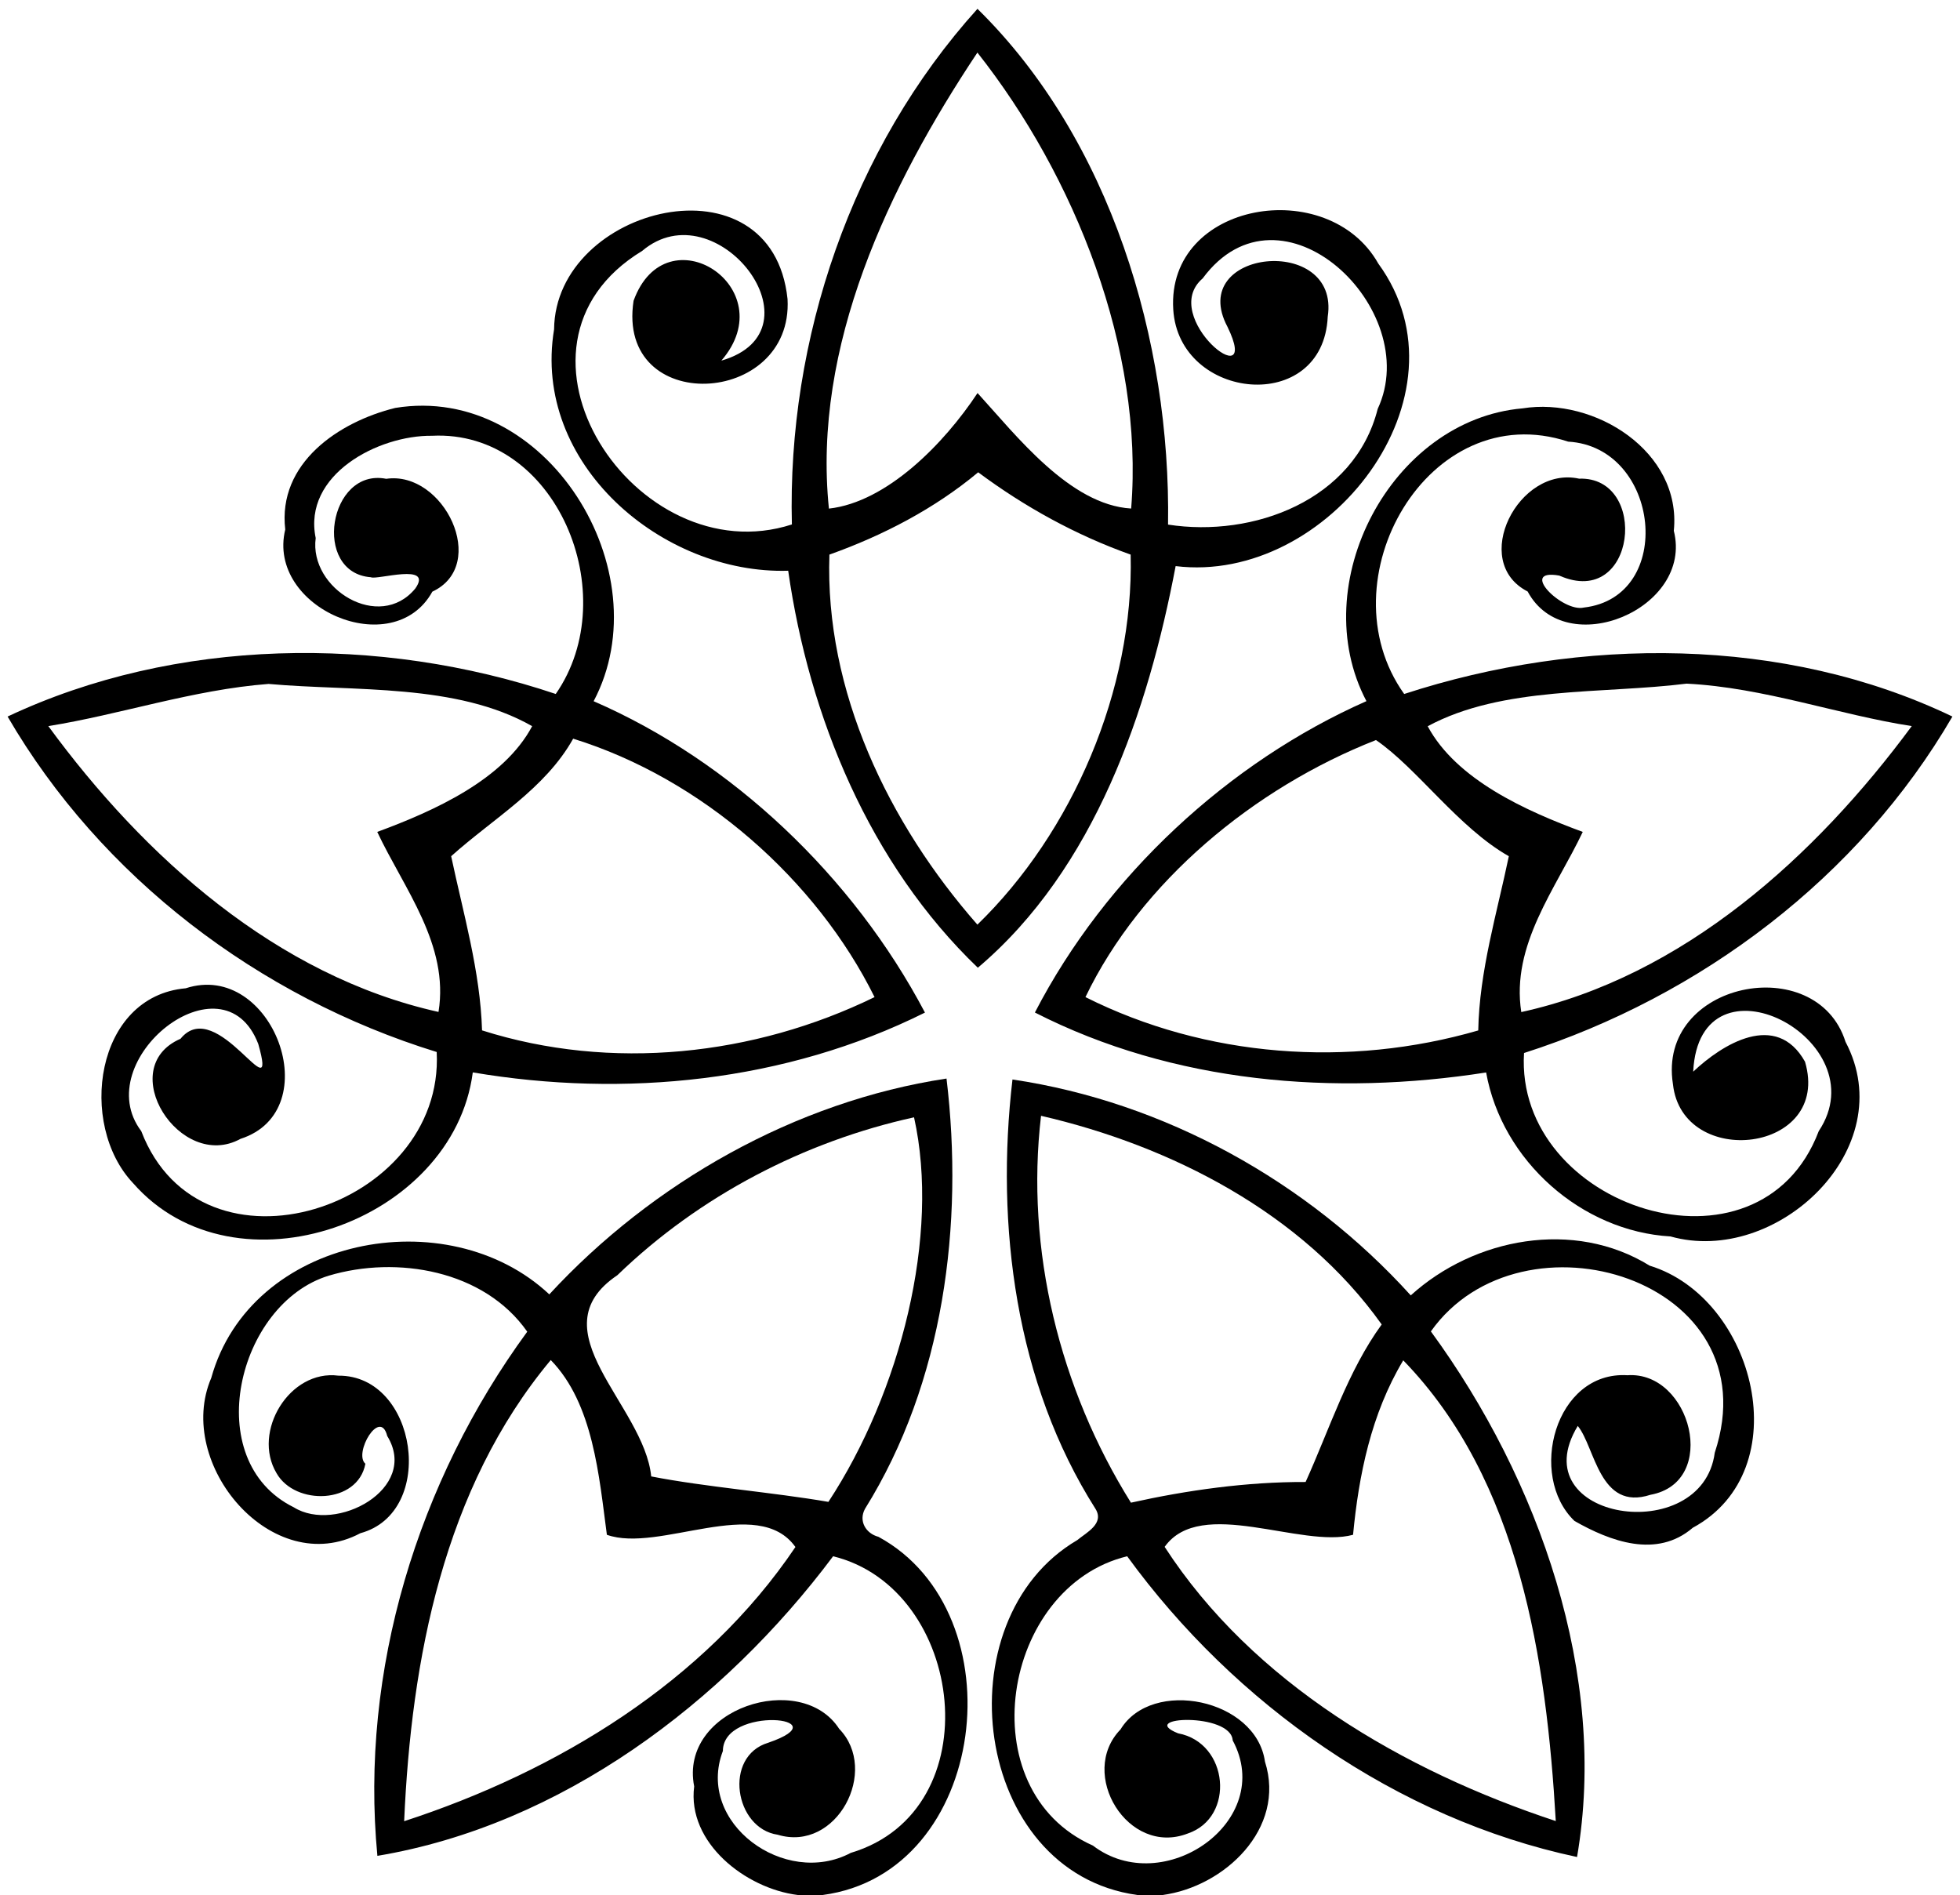
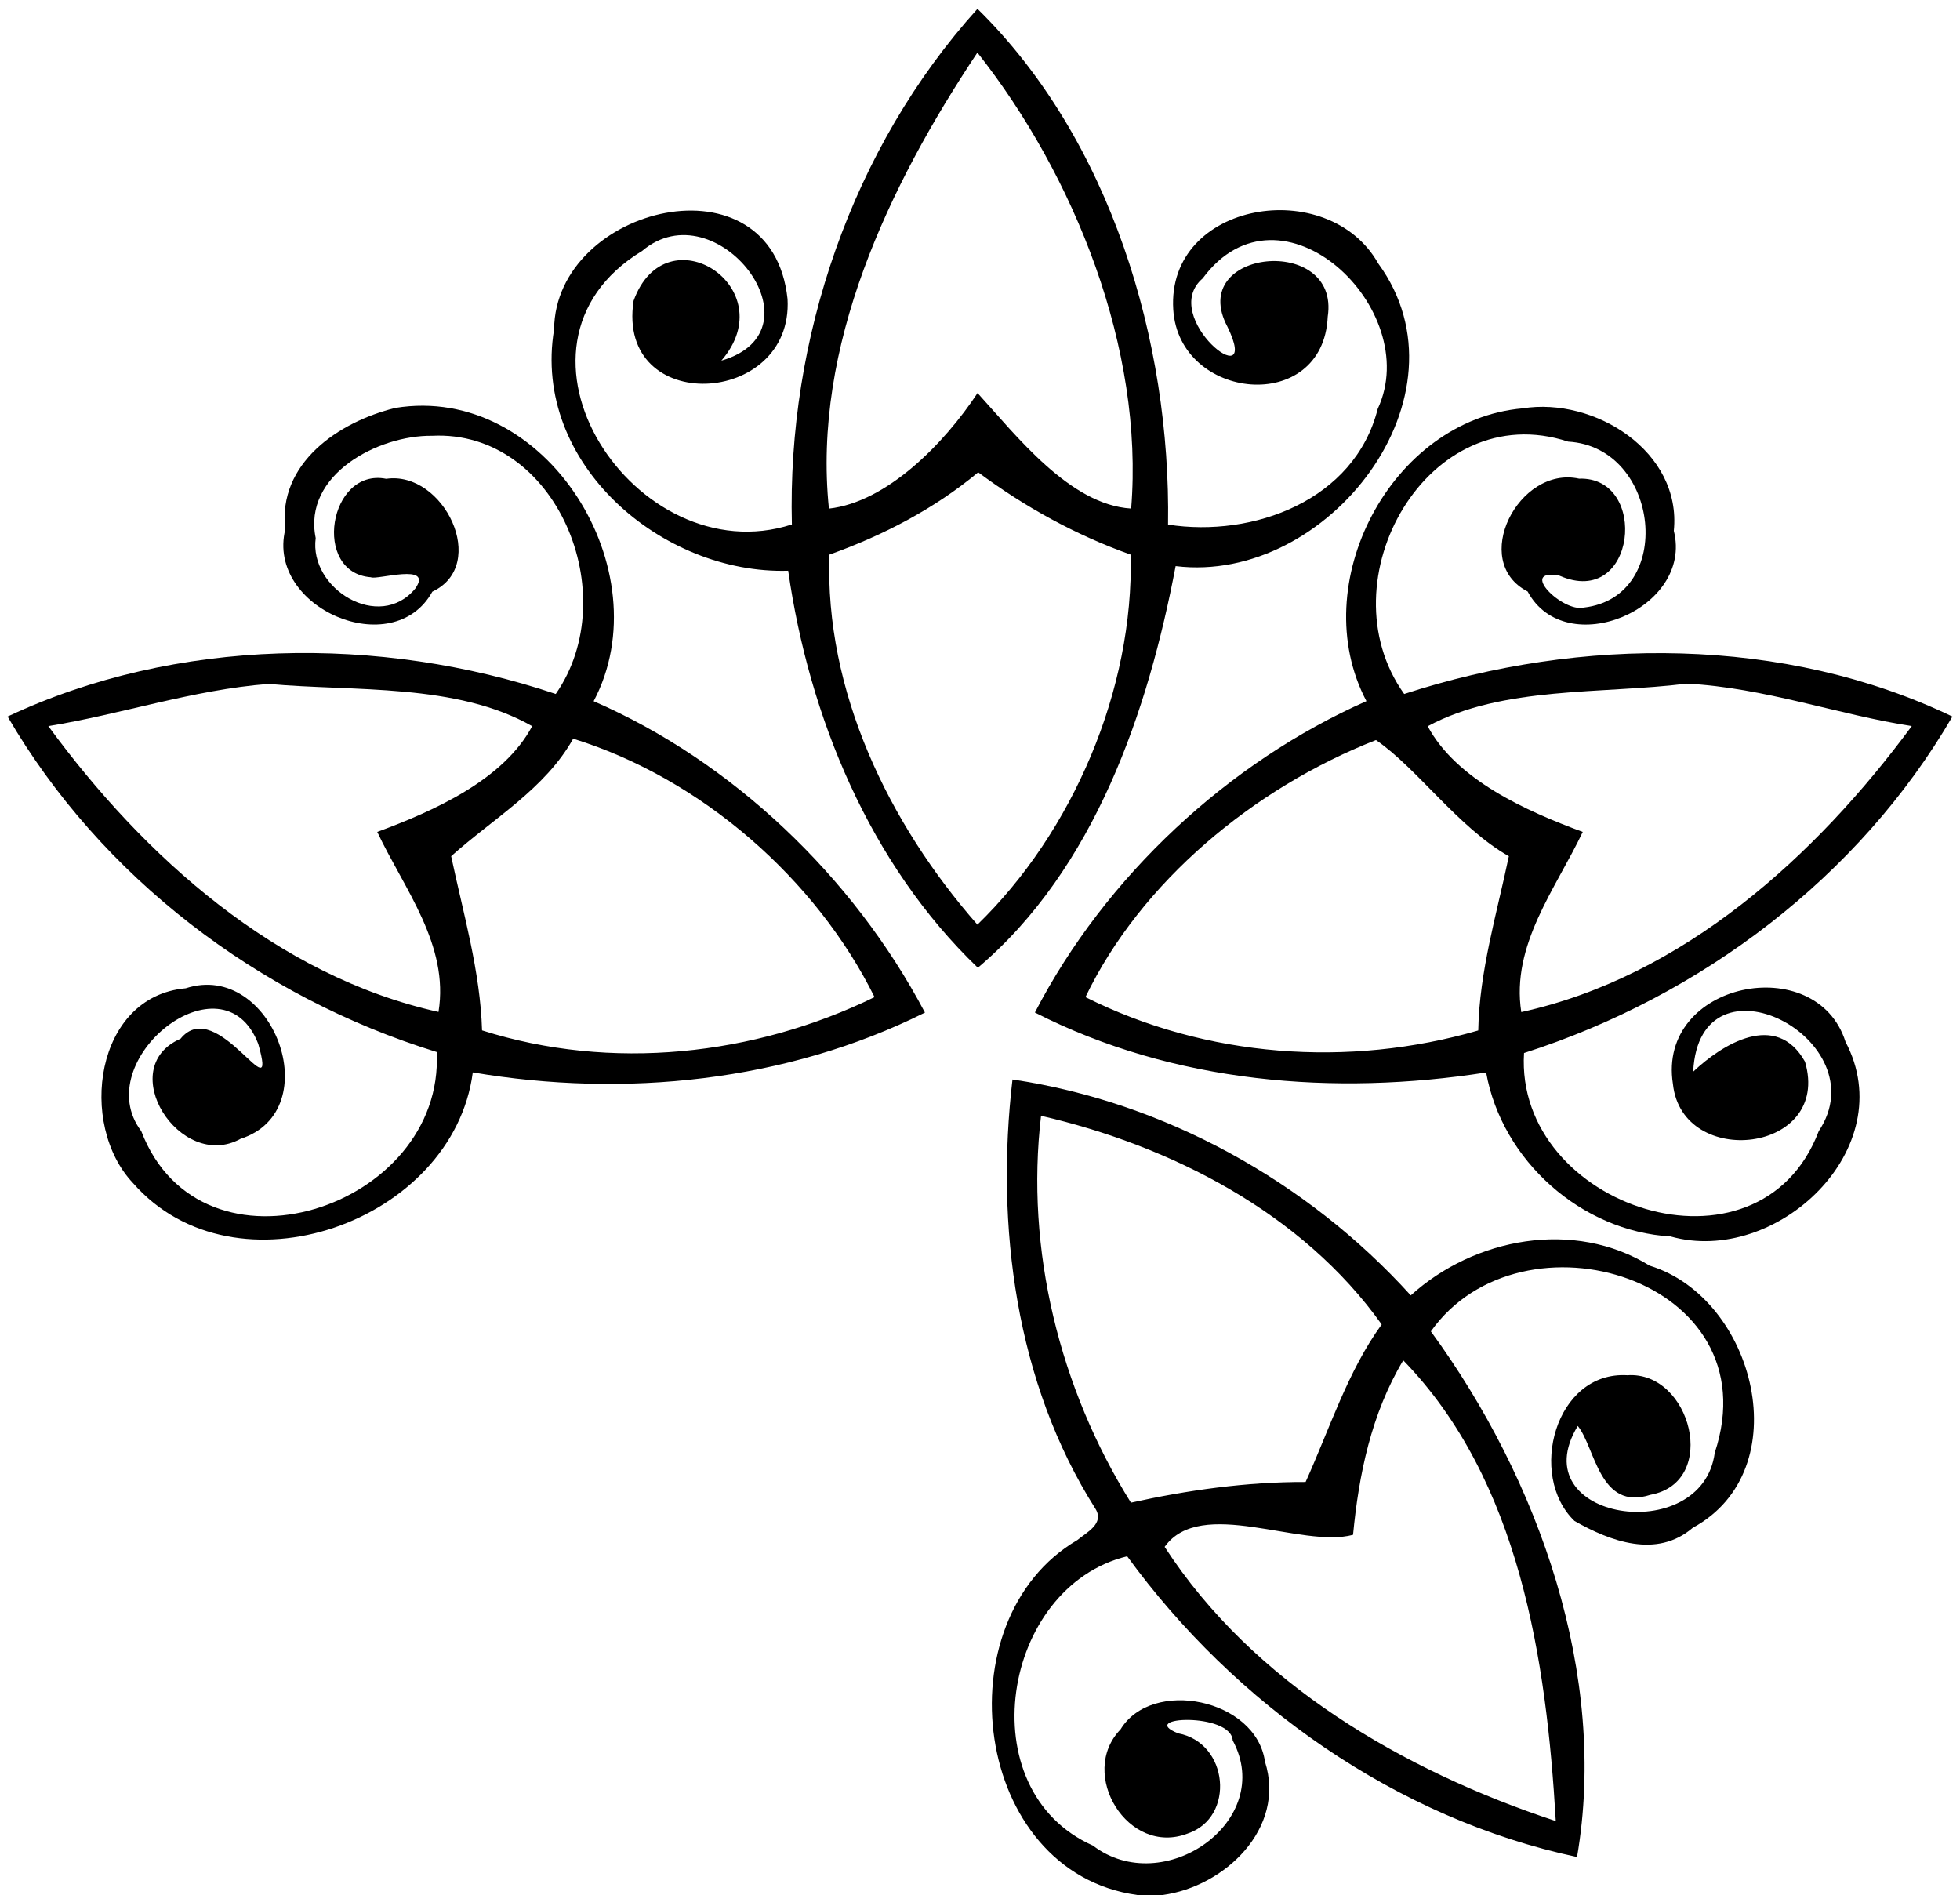
<svg xmlns="http://www.w3.org/2000/svg" width="271pt" height="262pt" viewBox="0 0 271 262" version="1.1">
  <path fill="#000000" opacity="1.00" d=" M 135.15 1.22 C 153.53 19.27 161.89 47.13 161.50 72.53 C 173.26 74.36 187.29 69.19 190.49 56.53 C 196.93 42.75 177.10 23.86 166.29 38.49 C 160.06 43.82 174.60 55.23 169.72 45.19 C 163.97 34.39 185.32 32.33 183.58 43.78 C 182.96 57.44 163.00 55.43 162.22 42.79 C 161.29 27.84 183.65 24.15 190.57 36.44 C 203.89 54.68 183.63 80.85 162.55 78.27 C 158.76 98.23 151.39 120.10 135.20 133.80 C 120.25 119.46 111.87 99.11 108.98 78.91 C 91.58 79.44 73.52 64.13 76.61 45.54 C 76.77 28.47 106.76 21.08 108.89 41.35 C 109.71 56.28 85.17 57.54 87.60 41.59 C 92.09 29.16 108.47 39.75 99.74 49.86 C 114.21 45.68 99.04 26.01 88.79 34.69 C 67.00 47.92 87.93 79.49 109.49 72.51 C 108.84 46.95 117.72 20.53 135.15 1.22 M 135.14 7.27 C 122.85 25.73 112.31 47.89 114.61 70.32 C 122.62 69.43 130.55 61.33 135.16 54.34 C 140.52 60.22 147.93 69.81 156.40 70.31 C 158.19 48.25 148.58 24.29 135.14 7.27 M 135.25 65.30 C 129.19 70.35 122.10 74.03 114.68 76.68 C 114.02 95.54 122.85 113.84 135.14 127.84 C 148.29 115.09 156.79 95.35 156.33 76.68 C 148.77 73.99 141.67 70.08 135.25 65.30 Z" />
  <path fill="#000000" opacity="1.00" d=" M 54.65 56.40 C 75.57 52.97 91.58 78.98 82.08 96.95 C 101.18 105.24 117.96 121.17 127.89 140.00 C 108.66 149.59 86.33 151.82 65.37 148.27 C 62.67 169.00 32.51 179.72 18.39 163.57 C 10.75 155.49 13.11 137.75 25.68 136.64 C 37.65 132.73 45.45 153.54 33.25 157.46 C 24.90 162.05 15.72 147.64 24.96 143.62 C 30.00 137.41 38.57 154.45 35.71 144.34 C 30.84 131.64 12.16 146.63 19.53 156.39 C 27.84 178.08 61.51 167.06 60.38 145.45 C 35.78 137.86 13.96 121.27 1.05 99.07 C 24.26 88.14 52.51 87.77 76.84 95.95 C 86.37 82.25 76.94 59.39 59.73 60.25 C 52.30 60.16 41.84 65.63 43.65 74.39 C 42.71 81.41 52.46 87.39 57.42 81.37 C 59.98 77.74 52.08 80.23 51.28 79.81 C 43.10 79.19 45.46 64.63 53.40 66.20 C 61.37 65.04 67.67 78.12 59.78 81.80 C 54.36 91.61 36.81 84.07 39.44 73.21 C 38.36 64.02 46.85 58.32 54.65 56.40 M 37.13 94.56 C 26.68 95.36 16.58 98.81 6.68 100.39 C 19.92 118.48 38.26 134.94 60.63 139.91 C 62.14 130.63 55.85 122.86 52.16 115.02 C 60.08 112.10 69.66 107.78 73.58 100.40 C 63.07 94.42 49.01 95.63 37.13 94.56 M 79.25 102.13 C 75.36 109.08 68.17 113.18 62.38 118.38 C 64.05 126.28 66.41 134.30 66.65 142.46 C 84.49 148.13 104.29 145.98 120.92 137.86 C 112.91 121.68 97.12 107.67 79.25 102.13 Z" />
  <path fill="#000000" opacity="1.00" d=" M 210.52 56.46 C 220.46 54.86 232.54 62.43 231.43 73.39 C 234.16 84.17 216.47 91.57 211.22 81.78 C 203.17 77.65 209.97 64.34 218.33 66.18 C 228.05 65.84 226.27 84.30 215.59 79.58 C 209.85 78.56 216.05 84.70 218.99 84.00 C 231.71 82.54 229.57 61.79 216.82 61.06 C 197.53 54.70 182.93 80.24 194.15 95.95 C 218.57 87.99 246.74 87.93 269.95 99.07 C 257.05 121.26 235.18 137.76 210.72 145.59 C 209.40 166.94 243.24 178.11 251.47 156.39 C 259.88 143.77 234.96 130.79 234.11 148.17 C 238.11 144.39 245.59 139.70 249.57 146.79 C 253.29 159.42 232.59 161.75 231.31 149.89 C 229.07 135.71 251.17 131.37 255.17 144.04 C 262.97 158.81 245.62 175.08 230.97 170.95 C 218.68 170.24 207.67 160.50 205.48 148.28 C 184.54 151.55 162.28 149.79 143.09 139.99 C 152.86 121.09 169.92 105.34 188.93 96.94 C 180.41 80.77 192.33 58.04 210.52 56.46 M 233.20 94.52 C 221.57 95.98 207.76 94.82 197.40 100.41 C 201.36 107.78 210.91 112.10 218.84 115.02 C 215.12 122.86 208.90 130.64 210.34 139.93 C 232.71 135.02 251.02 118.43 264.33 100.39 C 254.21 98.83 243.92 95.06 233.20 94.52 M 190.25 102.32 C 173.36 108.95 157.74 121.92 150.08 137.86 C 166.73 146.22 186.47 147.66 204.39 142.47 C 204.54 134.28 206.97 126.29 208.62 118.38 C 201.64 114.43 195.94 106.21 190.25 102.32 Z" />
-   <path fill="#000000" opacity="1.00" d=" M 75.95 178.96 C 90.20 163.52 109.98 152.28 130.87 149.12 C 133.29 169.25 130.49 191.14 119.60 208.61 C 118.68 210.29 119.71 212.02 121.46 212.48 C 140.86 223.03 136.64 258.96 113.76 262.00 L 110.29 262.00 C 103.13 261.11 94.98 254.80 95.98 246.99 C 93.86 236.21 110.75 230.84 116.03 239.03 C 121.63 244.78 115.70 256.14 107.53 253.67 C 101.56 252.80 99.98 242.83 106.22 240.95 C 116.56 237.42 99.97 235.76 99.95 242.09 C 96.16 252.04 108.53 261.02 117.63 256.18 C 137.19 250.33 133.44 219.63 115.19 215.17 C 100.01 235.45 77.58 252.34 52.18 256.59 C 49.73 230.97 57.77 204.79 72.90 184.12 C 66.94 175.60 54.87 173.57 45.47 176.37 C 32.81 180.21 27.55 201.95 40.62 208.40 C 46.44 212.05 58.03 205.85 53.54 198.54 C 52.55 194.60 48.85 200.94 50.52 202.38 C 49.47 207.98 40.81 208.21 38.24 203.69 C 34.80 197.95 40.04 189.31 46.80 190.20 C 57.71 190.13 60.45 209.10 49.83 211.98 C 37.69 218.44 24.10 202.42 29.21 190.51 C 34.63 170.99 61.86 165.75 75.95 178.96 M 126.38 154.48 C 111.24 157.81 96.74 165.31 85.36 176.31 C 74.04 183.94 89.04 194.20 90.04 204.13 C 97.50 205.59 106.91 206.33 114.54 207.65 C 124.51 192.47 130.02 170.80 126.38 154.48 M 76.15 188.04 C 61.33 205.80 56.86 229.45 55.88 251.80 C 77.09 244.89 97.43 232.53 109.98 213.89 C 104.78 206.59 91.11 214.77 83.91 212.20 C 82.83 204.14 82.04 194.07 76.15 188.04 Z" />
  <path fill="#000000" opacity="1.00" d=" M 139.99 149.25 C 161.01 152.36 180.81 163.36 195.06 179.10 C 203.82 171.15 217.62 168.52 228.09 174.99 C 242.70 179.46 248.76 203.27 234.05 211.23 C 229.06 215.52 222.64 213.10 217.70 210.29 C 211.18 204.03 215.01 189.54 225.01 190.14 C 233.79 189.53 237.78 204.92 228.20 206.67 C 221.12 208.97 220.57 200.10 218.15 197.15 C 210.23 210.20 235.35 214.03 237.09 200.86 C 245.07 176.81 210.36 166.40 197.84 184.08 C 212.84 204.60 222.36 231.67 218.05 256.75 C 193.09 251.44 170.70 235.59 155.85 215.17 C 138.49 219.37 133.87 247.52 151.11 255.17 C 160.85 262.61 176.44 251.79 170.44 240.63 C 170.19 236.72 157.06 237.32 162.89 239.65 C 169.91 240.95 170.82 251.28 164.23 253.50 C 155.96 256.71 148.99 245.23 154.93 239.11 C 159.27 231.96 173.67 234.86 174.90 243.56 C 177.86 252.85 169.23 260.88 160.75 262.00 L 157.24 262.00 C 134.45 258.85 130.14 223.97 148.94 212.94 C 150.24 211.87 152.74 210.65 151.46 208.60 C 140.41 191.18 137.63 169.45 139.99 149.25 M 143.94 154.27 C 141.76 172.79 146.51 191.98 156.37 207.76 C 164.12 206.04 172.36 204.87 180.52 204.90 C 183.84 197.56 186.35 189.56 191.04 183.12 C 180.05 167.67 161.87 158.41 143.94 154.27 M 194.02 188.08 C 189.57 195.51 187.87 203.95 187.08 212.20 C 179.93 214.14 166.03 206.84 161.03 213.87 C 173.23 232.69 194.04 244.83 215.11 251.78 C 213.82 229.52 210.12 204.65 194.02 188.08 Z" />
</svg>